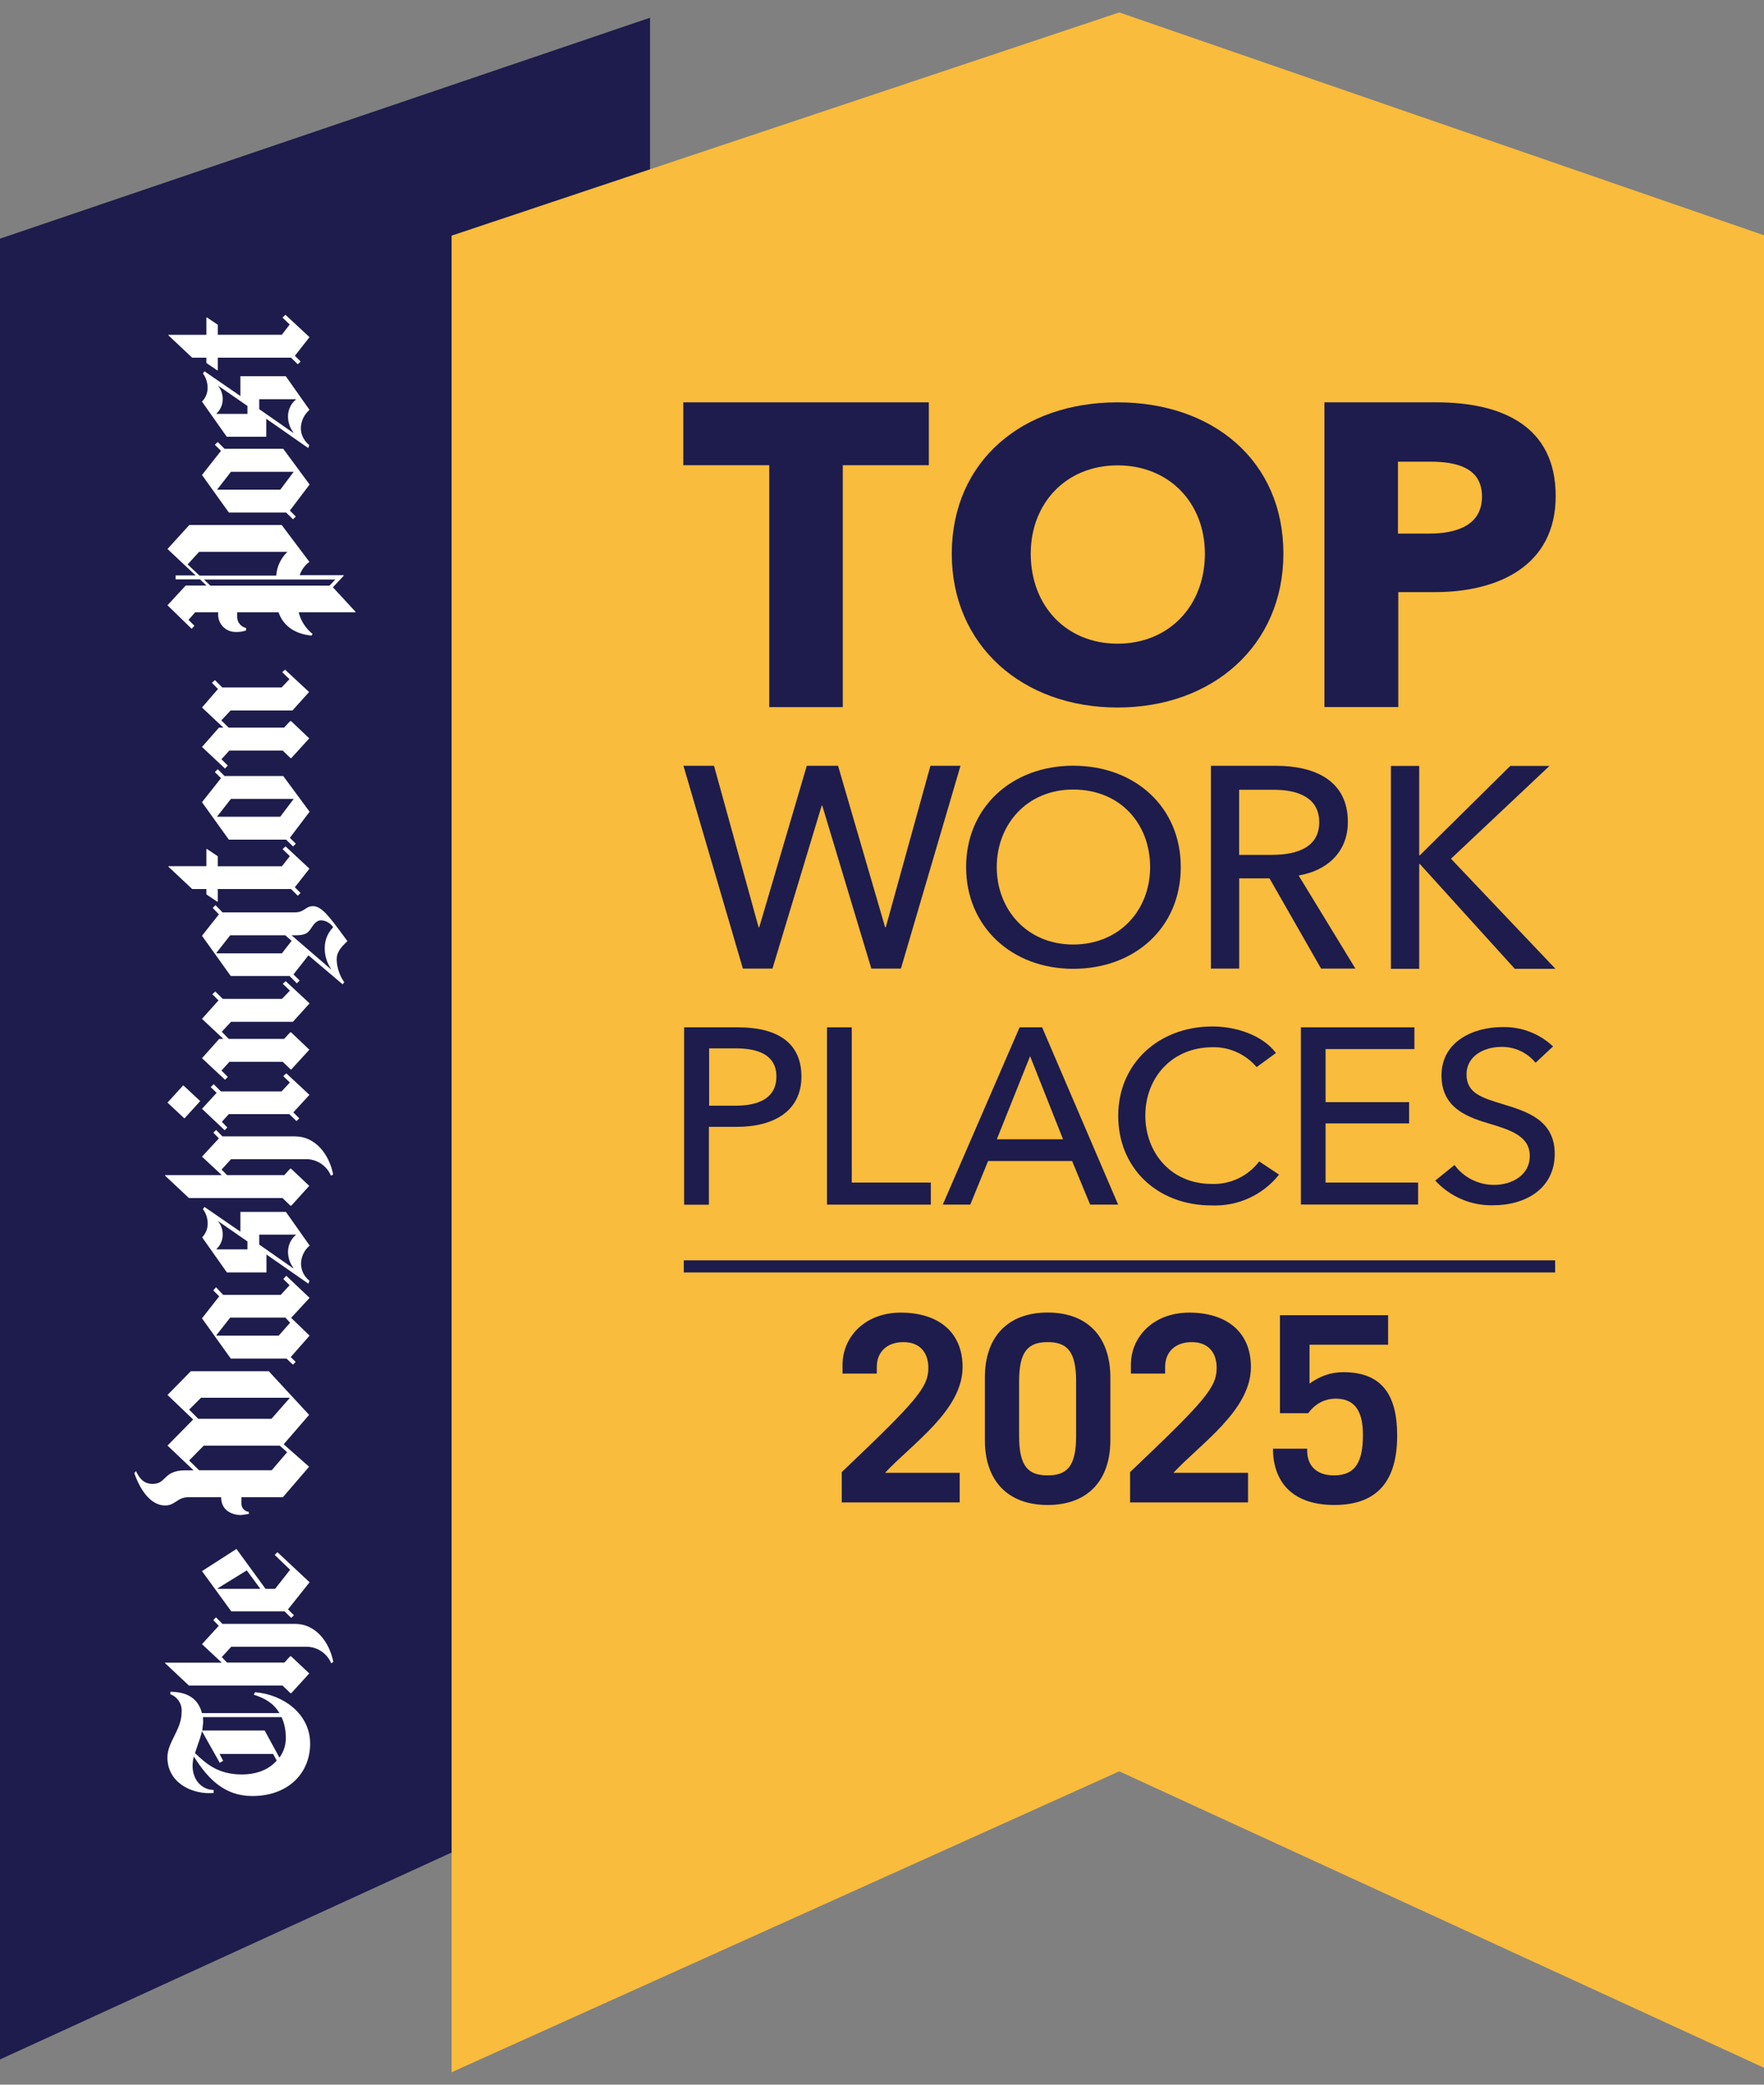
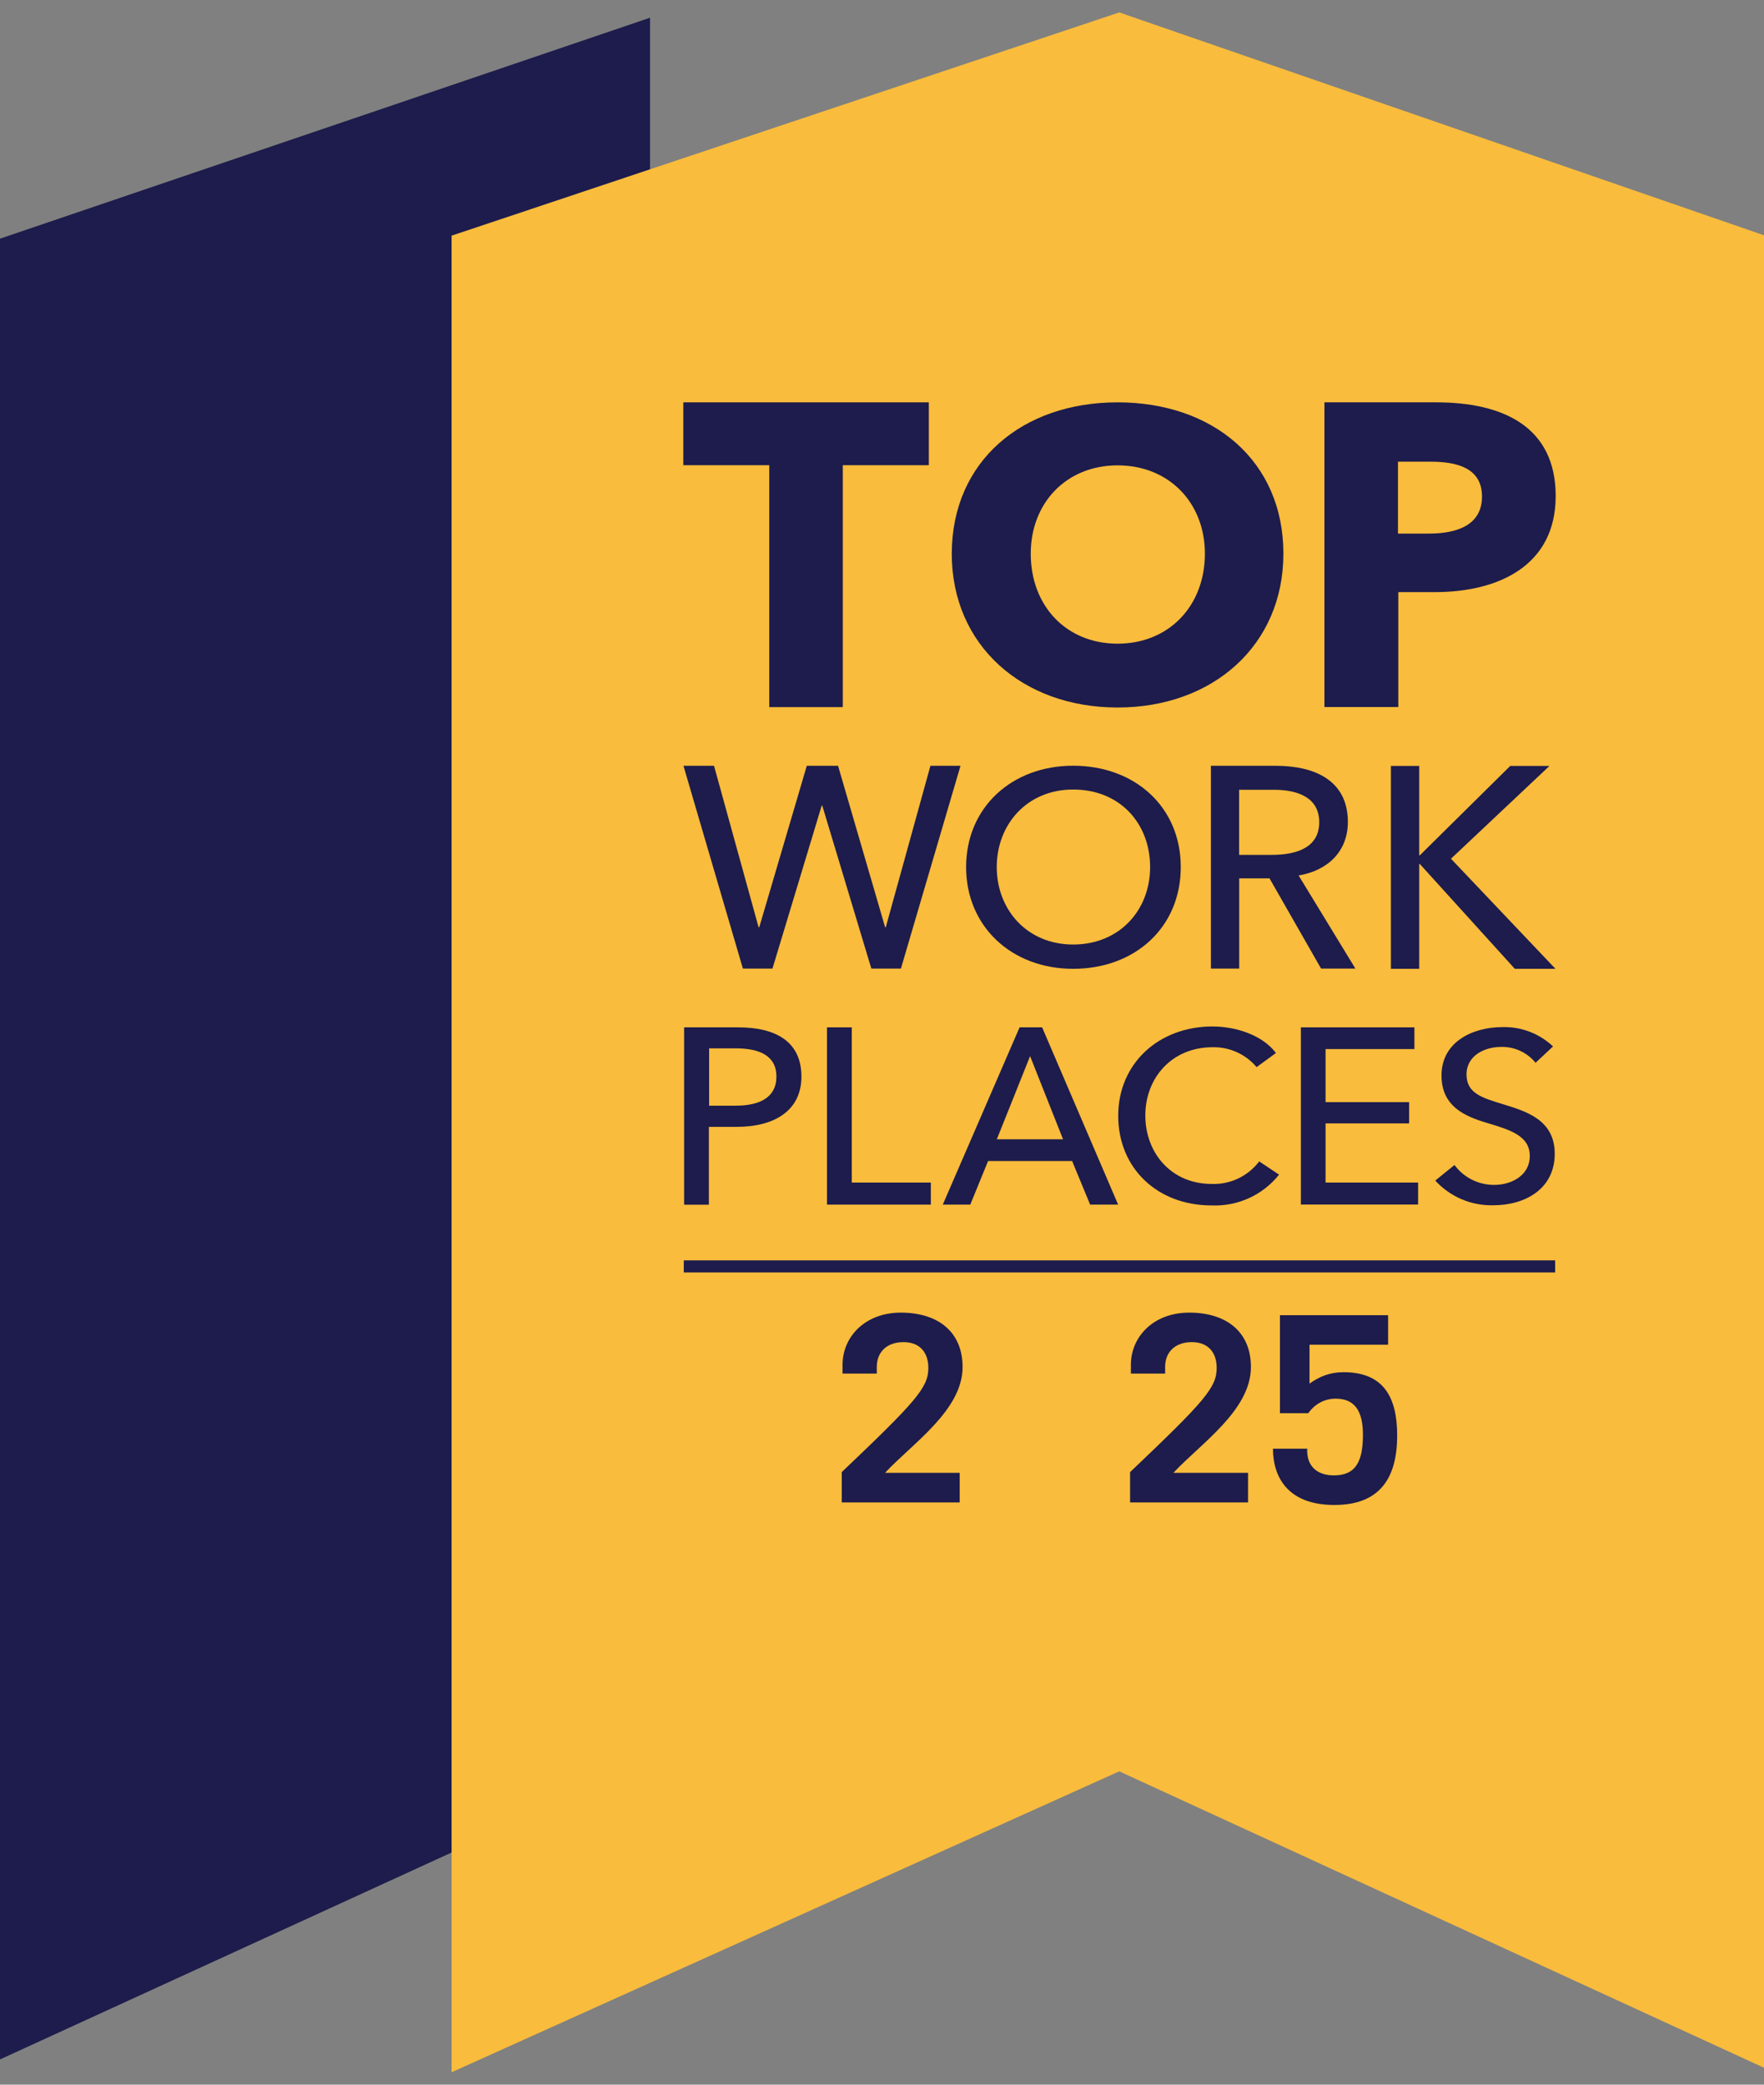
<svg xmlns="http://www.w3.org/2000/svg" id="uuid-d6f6acc3-0a79-4546-b9a3-4fe4acb45f1e" viewBox="0 0 22 26">
  <rect x="0" y="0" width="22" height="26" fill="#808080" stroke="none" />
  <polygon points="-.013 2.981 -.013 25.691 5.703 23.072 5.703 2.981 8.107 2.164 8.107 .221 -.013 2.981" fill="#1d1c4c" />
-   <path d="M4.11,7.304l.071-.076h-1.637l.079.076h1.487ZM3.584,6.883c-.081.078-.131.183-.139.296h-.957l-.148-.14.143-.156h1.101ZM2.881,5.884h.782l-.167.223h-.789l.174-.223ZM3.663,5.884l.001-.002.001.002h-.002ZM3.688,4.979l.003.003c-.063.052-.099.129-.099.211,0,.072.023.143.067.2l-.006.003-.42-.293v-.124h.455ZM3.086,5.063l-.37-.256c.043.051.065.116.061.183-.002.063-.03.123-.076.166v.006h.385v-.099ZM3.512,6.548h-1.151l-.272.299.351.33h-.25v.049h.304l.081.077h-.259l-.227.246.301.293.035-.037-.074-.074.084-.095h.286v.016c-.004.062.019.122.062.166.044.044.103.067.165.064.041.001.082-.005.121-.019v-.031c-.066-.014-.112-.073-.111-.14v-.056h.516c.058.172.208.272.411.291l.013-.021c-.086-.068-.147-.163-.173-.27h.71v-.005l-.283-.306.135-.145v-.006h-.549c.022-.067.064-.125.121-.166l-.348-.463.001.003ZM2.679,5.547l.037-.034.084.084h.732l.329.446-.246.325.074.074-.034.035-.087-.085h-.714l-.335-.468.237-.301-.077-.076ZM2.716,5.513h-.001.001ZM2.549,4.631l-.018.027c.04.054.06.12.058.188-.002.061-.027.12-.07.163l.309.438h.493v-.224l.523.365.013-.037c-.064-.05-.103-.126-.105-.206,0-.09.04-.175.108-.233l-.296-.42h-.566v.247l-.449-.309v.001ZM3.523,3.961l.038-.035.001.002.298.277-.182.232.071.072-.035.034-.084-.082h-.914v.153l-.005.006-.137-.093v-.066h-.177l-.298-.28.004-.005h.471v-.213l.005-.005.137.092v.125h.799l.098-.128-.09-.086ZM3.489,18.03l.092.082-.192.225h-.906l-.124-.122.182-.185h.948ZM3.613,17.436l-.003-.003h-1.103l-.148.148.113.114h.914l.227-.259ZM3.559,16.433l.059.064-.142.161h-.771l-.006-.006.172-.219h.688ZM3.691,15.401l-.003-.003h-.455v.124l.42.294.006-.003c-.044-.058-.067-.128-.067-.201,0-.081.036-.159.099-.211M2.716,15.227l.37.256v.099h-.385v-.006c.046-.043.074-.103.076-.167.004-.066-.018-.131-.061-.181v-.001ZM4.155,11.565c-.033-.051-.088-.083-.148-.087h-.002c-.052,0-.087.039-.129.105-.042.066-.087.082-.201.082h-.039l.493.425.002-.002c-.055-.08-.084-.175-.081-.272.001-.094.039-.184.105-.251M3.558,11.665l.079.069-.121.156h-.811l-.006-.006.172-.219h.687ZM2.88,9.964h.783l-.168.222h-.789l.174-.222ZM3.663,9.964l.001-.001v.001h-.001ZM3.533,15.952l.037-.04h.001l.29.275-.227.246v.006l.227.219-.235.267.061.061-.034.034-.08-.076h-.695l-.359-.502.215-.274-.074-.074.034-.039.09.095h.717l.111-.121-.079-.077ZM2.55,15.054l-.019.026c.04.054.061.12.059.187-.001.062-.026.121-.069.165l.309.438h.493v-.224l.523.364.013-.037c-.064-.05-.102-.125-.105-.206,0-.09.039-.175.108-.232l-.296-.42h-.568v.246l-.449-.309.001.002ZM2.661,14.127l.034-.034-.001-.002.08.082h.906c.253,0,.426.224.475.475l-.027.016c-.051-.122-.169-.203-.3-.207h-.946l-.119.13.069.069h.714l.073-.08h.011l.227.214-.224.247h-.011l-.099-.095h-1.167l-.298-.28.002-.006h.706l-.247-.23.211-.228-.069-.071ZM3.57,13.387l-.037.035.082.079-.103.111h-.757l-.09-.09-.037.037.074.071-.183.199.283.267.033-.034-.068-.071.087-.096h.753l.091.087.035-.034-.075-.074.201-.219-.29-.27.001.002ZM3.527,12.27l.035-.032.001-.001.298.277-.208.23h-.772l-.115.124.087.089h.69l.077-.082h.01l.228.217-.225.246h-.008l-.099-.095h-.665l-.099.109.079.079-.034.036-.288-.269.214-.24h.053l-.267-.251.206-.23-.077-.077.037-.034.093.092h.739l.099-.103-.089-.085ZM2.286,13.535l-.197.217.211.197.197-.216-.211-.197v-.001ZM2.653,11.324l.034-.034-.001-.002.09.091h.895c.073,0,.105-.022.136-.043.026-.018.051-.034.099-.034.105,0,.205.135.363.349l.064.087c-.095.087-.134.148-.134.23.003.101.036.199.094.282l-.02.026-.426-.361-.187.238.077.076-.035.035-.09-.091h-.734l-.359-.502.211-.267-.077-.08ZM3.561,10.556l-.037.034.091.088-.099.126h-.8v-.125l-.137-.092-.005.005v.211h-.471l-.004.005.298.28h.177v.067l.137.092.005-.005v-.154h.914l.084.084.034-.035-.071-.071.182-.232-.298-.278ZM3.562,10.556h-.001.001ZM2.679,9.629l.037-.035.084.084h.732l.329.446-.246.325.074.074-.034.034-.087-.085h-.714l-.335-.467.237-.3-.077-.076ZM3.555,8.352l-.035.032.09.087-.098.103h-.74l-.092-.092-.037.034.076.077-.2.231.267.251h-.055l-.212.241.287.269.035-.037-.079-.079.098-.108h.666l.098.095h.008l.225-.247-.227-.216h-.011l-.076.082h-.691l-.092-.09.116-.124h.771l.208-.23-.298-.277-.002-.002ZM2.741,21.986l-.222-.394v-.002c-.013.06-.032.114-.051.167l-.036.108c.142.135.29.266.586.266.163,0,.328-.05.433-.174l-.045-.082h-.668l.045.085-.042.026ZM3.512,21.416c.034.077.052.16.052.243.005.094-.023.186-.079.262l-.184-.338h-.778l.011-.106-.003-.061h.981ZM3.247,19.816l-.169-.23h-.001l-.364.225.003.005h.531ZM2.125,21.099v.032c.091.033.149.125.14.222,0,.116-.048.212-.094.304-.042.086-.083.168-.083.261,0,.301.275.446.52.446l.056-.002v-.038c-.132,0-.262-.11-.262-.3,0-.04.006-.079.016-.117.182.291.391.493.729.493.444,0,.721-.282.721-.654,0-.373-.338-.613-.687-.641l-.016.031c.14.045.247.106.32.23h-.966c-.056-.213-.222-.264-.394-.267M2.519,19.595l.431-.277v.002l.362.496h.119l.187-.238-.192-.185.034-.034.401.375-.269.338.074.074-.034.032-.085-.082h-.663l-.365-.501ZM2.66,20.206l.034-.035.08.082h.908c.253,0,.426.224.475.475l-.026.016c-.052-.122-.169-.202-.301-.206h-.946l-.118.129.066.069h.714l.073-.079h.011l.227.214-.224.246h-.011l-.099-.095h-1.167l-.298-.28.002-.005h.706l-.247-.231.209-.229-.068-.071ZM3.357,17.102h-.977l-.291.296.32.306-.32.325.325.309h-.105c-.153,0-.207.052-.255.099-.038.037-.072.07-.15.07-.113,0-.166-.071-.208-.159l-.021.025c.092.261.232.403.383.403.065,0,.1-.024.137-.048.039-.027.08-.055.161-.055h.402c0,.193.179.223.246.223l.099-.014v-.026c-.055-.006-.096-.054-.092-.109v-.074h.517l.327-.38-.317-.28.317-.367-.501-.542.003-.002Z" fill="#fff" fill-rule="evenodd" />
  <polygon points="13.959 .155 5.632 2.939 5.632 25.845 13.959 22.092 22.013 25.795 22.013 2.939 13.959 .155" fill="#f9bc3c" fill-rule="evenodd" />
  <path d="M13.938,8.824c1.189,0,2.068-.776,2.068-1.919,0-1.157-.877-1.887-2.068-1.887-1.186,0-2.065.73-2.068,1.887,0,1.143.879,1.919,2.068,1.919M13.938,5.804c.644,0,1.089.469,1.089,1.101,0,.654-.451,1.123-1.089,1.123-.638,0-1.083-.469-1.083-1.123,0-.628.44-1.101,1.083-1.101" fill="#1d1c4c" />
  <polygon points="9.594 8.819 10.511 8.819 10.511 5.802 11.584 5.802 11.584 5.018 8.522 5.018 8.522 5.802 9.594 5.802 9.594 8.819" fill="#1d1c4c" />
  <path d="M17.439,7.385h.456c.79,0,1.507-.328,1.507-1.198,0-.869-.662-1.169-1.49-1.169h-1.394v3.8h.921v-1.433ZM17.435,5.758h.403c.327,0,.645.075.645.435s-.318.462-.662.462h-.386v-.897Z" fill="#1d1c4c" />
  <polygon points="9.634 12.08 10.248 10.047 10.255 10.047 10.867 12.08 11.236 12.08 11.979 9.551 11.604 9.551 11.047 11.565 11.039 11.565 10.452 9.551 10.062 9.551 9.469 11.565 9.461 11.565 8.905 9.551 8.524 9.551 9.265 12.08 9.634 12.08" fill="#1d1c4c" />
  <path d="M14.726,10.814c0-.753-.575-1.264-1.342-1.264-.767,0-1.335.522-1.335,1.264s.568,1.269,1.335,1.269c.771,0,1.342-.516,1.342-1.269M13.384,11.78c-.578,0-.953-.438-.953-.966s.374-.967.953-.967c.589,0,.96.429.96.967,0,.537-.382.966-.96.966" fill="#1d1c4c" />
  <path d="M16.81,10.251c0-.515-.41-.7-.899-.7h-.809v2.529h.353v-1.125h.378l.643,1.125h.428l-.708-1.161c.361-.061.614-.297.614-.668M15.454,10.662v-.812h.432c.307,0,.567.101.567.405s-.261.407-.592.407h-.407Z" fill="#1d1c4c" />
  <polygon points="19.324 9.553 18.835 9.553 17.707 10.668 17.7 10.668 17.7 9.553 17.347 9.553 17.347 12.083 17.7 12.083 17.7 10.775 17.707 10.775 18.892 12.083 19.399 12.083 18.096 10.71 19.324 9.553" fill="#1d1c4c" />
  <rect x="8.528" y="15.719" width="10.867" height=".151" fill="#1d1c4c" />
  <polygon points="17.64 13.084 17.64 12.813 16.224 12.813 16.224 15.023 17.686 15.023 17.686 14.749 16.532 14.749 16.532 14.011 17.574 14.011 17.574 13.746 16.532 13.746 16.532 13.084 17.64 13.084" fill="#1d1c4c" />
  <polygon points="10.314 12.813 10.314 15.024 11.609 15.024 11.609 14.749 10.623 14.749 10.623 12.813 10.314 12.813" fill="#1d1c4c" />
  <path d="M12.716,12.813l-.958,2.211h.343l.222-.544h1.048l.225.544h.349l-.948-2.211h-.281ZM12.432,14.209l.415-1.037.411,1.037h-.826Z" fill="#1d1c4c" />
  <path d="M15.11,15.034c.326.014.639-.129.842-.384l-.248-.165c-.14.185-.361.29-.593.281-.506,0-.827-.389-.827-.854s.327-.851.839-.851c.211-.005.413.087.549.248l.241-.176c-.162-.217-.489-.331-.792-.331-.67,0-1.175.462-1.175,1.114,0,.653.487,1.118,1.164,1.118" fill="#1d1c4c" />
  <path d="M18.636,14.778c-.196.001-.38-.091-.496-.248l-.24.194c.186.203.451.316.727.308.393,0,.763-.204.763-.642,0-.422-.352-.529-.648-.619-.25-.078-.452-.131-.452-.37s.23-.344.431-.344c.166-.004.325.069.43.198l.218-.204c-.171-.161-.398-.248-.633-.241-.366,0-.758.182-.758.603,0,.388.293.511.574.594.28.084.527.159.527.409,0,.251-.237.362-.443.362" fill="#1d1c4c" />
  <path d="M8.841,14.054h.349c.459,0,.805-.196.805-.627s-.312-.614-.789-.614h-.674v2.212h.309v-.971ZM8.844,13.075h.331c.29,0,.508.087.508.352,0,.263-.212.363-.508.363h-.331v-.715Z" fill="#1d1c4c" />
  <path d="M10.498,18.738v-.378c.931-.886,1.08-1.055,1.08-1.3,0-.188-.103-.321-.31-.321-.217,0-.333.133-.333.308v.084h-.427v-.11c0-.343.275-.65.727-.65.456,0,.77.233.77.679,0,.54-.631.957-.967,1.319h.931v.369h-1.471Z" fill="#1d1c4c" />
-   <path d="M12.283,17.179c0-.498.278-.809.783-.809.504,0,.782.311.782.809v.783c0,.498-.278.808-.782.808-.505,0-.783-.31-.783-.808v-.783ZM12.71,17.913c0,.378.116.488.356.488.239,0,.355-.11.355-.488v-.686c0-.378-.116-.488-.355-.488-.24,0-.356.11-.356.488v.686Z" fill="#1d1c4c" />
  <path d="M14.094,18.738v-.378c.932-.886,1.08-1.055,1.08-1.3,0-.188-.103-.321-.31-.321-.217,0-.333.133-.333.308v.084h-.427v-.11c0-.343.275-.65.728-.65.456,0,.769.233.769.679,0,.54-.63.957-.967,1.319h.931v.369h-1.471Z" fill="#1d1c4c" />
  <path d="M16.303,18.068c-.01.217.123.333.333.333.278,0,.362-.181.362-.508,0-.287-.097-.449-.339-.449-.146,0-.263.071-.343.181h-.353v-1.222h1.349v.368h-.98v.485c.123-.087.252-.142.424-.142.498,0,.669.31.669.789,0,.54-.223.867-.783.867-.582,0-.766-.349-.766-.702h.427Z" fill="#1d1c4c" />
</svg>